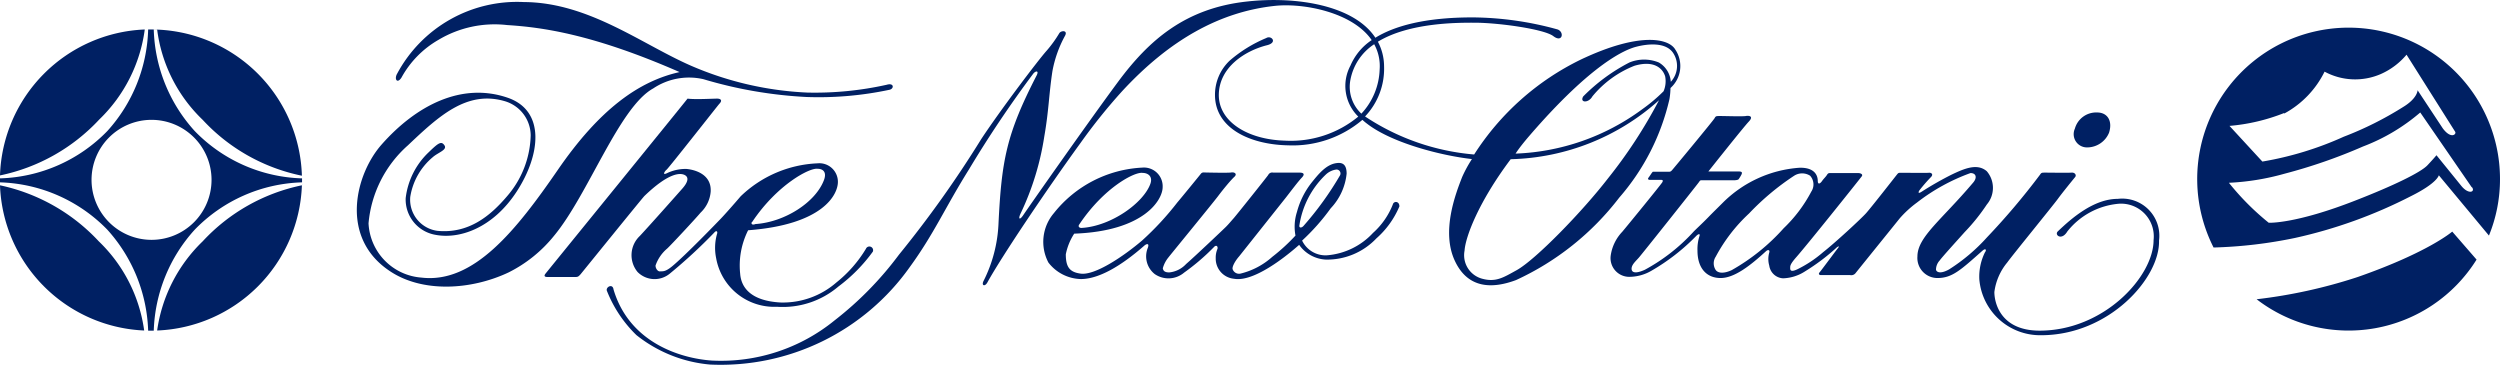
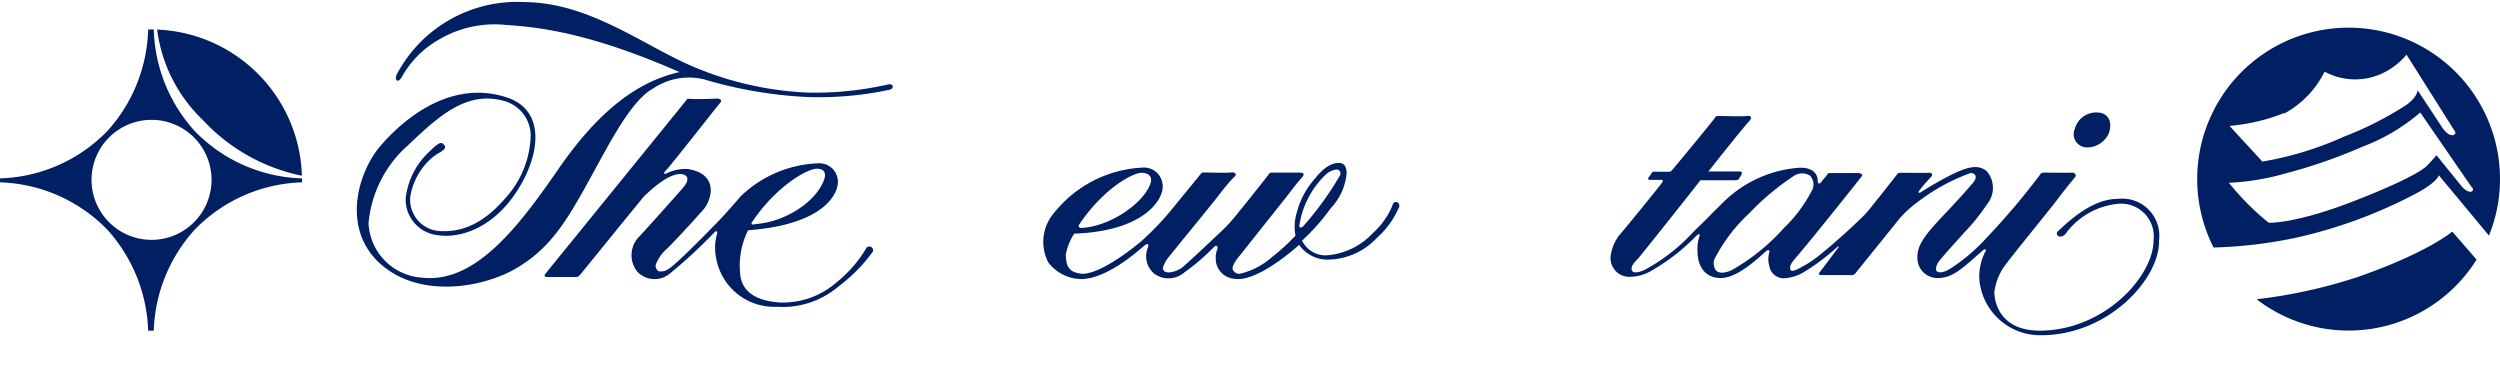
<svg xmlns="http://www.w3.org/2000/svg" viewBox="0 0 169.59 24.78">
  <g fill="#002063">
-     <path d="M13.75 16.37a10.42 10.42 0 0 0-3.09 6.05 10.23 10.23 0 0 0 9.82-9.85 12.65 12.65 0 0 0-6.73 3.8zM0 12.57a10.23 10.23 0 0 0 9.78 9.85 10.32 10.32 0 0 0-3.08-6.05 12.78 12.78 0 0 0-6.7-3.8zm6.73-4.46A10.37 10.37 0 0 0 9.82 2 10.24 10.24 0 0 0 0 11.9a12.71 12.71 0 0 0 6.73-3.79z" />
    <path d="M7.28 15.58a10.72 10.72 0 0 1 2.77 6.85h.38a10.69 10.69 0 0 1 2.78-6.85 10.56 10.56 0 0 1 7.28-3.21v-.45.18a10.56 10.56 0 0 1-7.28-3.21A10.69 10.69 0 0 1 10.43 2h.23a10.28 10.28 0 0 0 3.09 6.13 12.6 12.6 0 0 0 6.73 3.79A10.23 10.23 0 0 0 10.25 2h-.2a10.68 10.68 0 0 1-2.77 6.89A10.57 10.57 0 0 1 0 12.1v.27a10.6 10.6 0 0 1 7.28 3.21zm3-7.45a4.07 4.07 0 1 1-4.07 4.06 4.07 4.07 0 0 1 4.04-4.06zM0 11.9zm20.49.67v-.1a.34.34 0 0 0 0 .1zM0 12.37zm9.82 10.08h.2-.21.01zM141.6 10a1.61 1.61 0 0 0 1.47-1c.25-.79-.1-1.37-.81-1.37a1.5 1.5 0 0 0-1.51 1.1.9.9 0 0 0 .85 1.27zm2.06 3.49c-1.63 0-3.14 1.32-4.07 2.21-.24.24.26.65.65 0a5 5 0 0 1 3.5-1.88 2.22 2.22 0 0 1 2.35 2.47c0 2.47-3.37 6.14-7.73 6.14-2.66 0-3.07-1.9-3.07-2.62a3.92 3.92 0 0 1 .87-2c.35-.49 3.11-3.87 3.43-4.31s1.08-1.37 1.18-1.49 0-.32-.25-.3-1.52 0-1.77 0-.27 0-.37.15a47.6 47.6 0 0 1-3.59 4.24 12.3 12.3 0 0 1-2.58 2.18c-.67.37-.88.12-.88 0a.93.93 0 0 1 .25-.61c.16-.23 1.2-1.37 1.69-1.92a13.21 13.21 0 0 0 1.51-1.88 1.74 1.74 0 0 0 0-2.25c-.65-.57-1.54-.18-2.4.23a22.55 22.55 0 0 0-2 1.14c-.27.18-.26.06-.18-.07a11 11 0 0 1 .8-.92c.17-.19 0-.3-.16-.28s-1.59 0-1.83 0-.23 0-.35.15-1.73 2.21-2.07 2.59-2.09 2-2.92 2.65a8.1 8.1 0 0 1-1.73 1.15c-.54.26-.5 0-.5-.13s.06-.28.4-.67c.71-.8 4.07-5 4.44-5.48.13-.15-.06-.24-.23-.24h-1.87c-.12 0-.17 0-.25.13s-.22.25-.33.41-.28.28-.29 0c0-.47-.31-.93-1.25-.9a8.17 8.17 0 0 0-5.2 2.38c-.38.38-.62.61-1 1s-.68.66-.95.93a12.59 12.59 0 0 1-3.33 2.61c-.62.28-.9.2-.9-.07s.26-.49.49-.75 3.94-4.93 4.06-5.1.11-.15.26-.15h2.12s.26 0 .33-.07a2.62 2.62 0 0 0 .19-.31c.09-.19 0-.22-.24-.22h-2c.15-.19 2.38-3 2.74-3.38s0-.42-.2-.38-1.45 0-1.73 0-.31 0-.39.15-2.79 3.42-2.89 3.53-.15.1-.25.1h-1.04c-.04 0-.22.3-.3.4s0 .15.08.15h.73c.1 0 .22 0 .12.17s-2.34 2.91-2.71 3.35a2.94 2.94 0 0 0-.79 1.65 1.27 1.27 0 0 0 1.25 1.41 3 3 0 0 0 1.51-.41 14 14 0 0 0 3.05-2.37c.12-.12.27-.18.22 0a2.88 2.88 0 0 0-.14 1c0 1.22.64 1.86 1.57 1.86s2-.83 3.08-1.82c.15-.13.27-.08.22.09a1.59 1.59 0 0 0 0 .89 1 1 0 0 0 .94.86 2.92 2.92 0 0 0 1.5-.48 14.1 14.1 0 0 0 2.09-1.57c.13-.13.27-.17.13 0s-1.15 1.54-1.25 1.65 0 .18.07.18h2a.37.37 0 0 0 .38-.14c.1-.13 2.68-3.32 3-3.72a7.23 7.23 0 0 1 1.16-1.06 13.28 13.28 0 0 1 3.63-2c.39 0 .47.32.17.66-2.16 2.55-3.77 3.68-3.77 5a1.36 1.36 0 0 0 1.36 1.46c1 0 1.57-.54 3.06-1.86.21-.18.29-.05.16.12a3.71 3.71 0 0 0-.38 1.84 4.14 4.14 0 0 0 4.19 3.78c4.61 0 8.07-3.88 8-6.42a2.52 2.52 0 0 0-2.8-2.83zm-26.18 4.83c-.48.23-.91.24-1.09 0a.82.82 0 0 1 0-.91 11.14 11.14 0 0 1 2.26-2.93 17.3 17.3 0 0 1 3.06-2.56 1 1 0 0 1 1.08 0 .88.88 0 0 1 .08 1.08 9.62 9.62 0 0 1-1.87 2.48 13.85 13.85 0 0 1-3.52 2.84zm-44.61-2.47c4.74-.17 6-2.29 6-3.16a1.27 1.27 0 0 0-1.38-1.32 8.16 8.16 0 0 0-6 3.09 3 3 0 0 0-.37 3.35 2.86 2.86 0 0 0 2.2 1.12c1.18 0 2.67-.83 4.32-2.28.16-.13.34-.15.22.17a1.53 1.53 0 0 0 .47 1.77 1.64 1.64 0 0 0 2-.1 14.86 14.86 0 0 0 2-1.71c.17-.2.3-.08.26.1a1.49 1.49 0 0 0-.12.64 1.37 1.37 0 0 0 1.24 1.39c1.55.28 4.2-2.11 4.42-2.3a2.35 2.35 0 0 0 1.82 1 4.61 4.61 0 0 0 3.42-1.44A6 6 0 0 0 94.93 14c0-.37-.39-.38-.45-.12a5.09 5.09 0 0 1-1.34 1.92A4.77 4.77 0 0 1 90 17.32a1.76 1.76 0 0 1-1.67-1 14.46 14.46 0 0 0 1.94-2.19 4 4 0 0 0 1.08-2.35c0-.7-.35-.77-.72-.71-.7.11-1.22.78-1.65 1.31a5.48 5.48 0 0 0-1 2 3.25 3.25 0 0 0-.1 1.6 12.78 12.78 0 0 1-1.57 1.44 5 5 0 0 1-2.16 1.14.46.46 0 0 1-.53-.29c-.06-.15.15-.55.43-.87l3.18-4c.39-.5.83-1.09 1.08-1.35s.08-.34-.14-.34h-1.8a.3.3 0 0 0-.34.16c-.1.15-2.17 2.74-2.33 2.92s-.36.42-.53.59-2.1 2-2.71 2.53a1.8 1.8 0 0 1-1.14.57c-.34 0-.41-.13-.44-.28a2 2 0 0 1 .4-.76c.16-.21 3-3.67 3.36-4.15s.86-1.08 1.09-1.29 0-.34-.21-.3-1.75 0-1.84 0a.23.23 0 0 0-.22.09c-.06.08-1.4 1.72-1.6 1.95a19.87 19.87 0 0 1-2.39 2.58c-1.28 1.09-3.21 2.38-4.17 2.24-.75-.1-1-.46-1-1.31a4 4 0 0 1 .57-1.4zm.34-.62c1.67-2.5 3.77-3.6 4.31-3.5.31 0 .7.2.52.73-.46 1.3-2.65 2.87-4.64 3-.18.02-.29-.09-.19-.23zm16.73-3.39a1.29 1.29 0 0 1 .71-.34.27.27 0 0 1 .26.38 21.61 21.61 0 0 1-2.48 3.44c-.11.13-.29.17-.29 0a6 6 0 0 1 1.8-3.48z" />
-     <path d="M56.62 21.73a12.2 12.2 0 0 1-8.32 2.73c-2.2-.15-5.62-1.25-6.68-4.82-.06-.44-.55-.16-.45.09a8.57 8.57 0 0 0 2 3 9.32 9.32 0 0 0 5 2 15.72 15.72 0 0 0 13.55-6.62c1.64-2.25 2.41-4.06 4-6.6A76.74 76.74 0 0 1 70.09 5c.16-.2.4-.23.24.1-2.06 4-2.39 5.76-2.6 10.16a9.53 9.53 0 0 1-1 3.78c-.18.34.08.43.25.12.92-1.68 4-6.27 6.31-9.45a38.61 38.61 0 0 1 2.8-3.49C79.36 2.67 82.78.8 86.47.4c1.9-.21 5.27.41 6.58 2.32a3.93 3.93 0 0 0-1.44 1.73 2.91 2.91 0 0 0 .53 3.46 7.2 7.2 0 0 1-5 1.63c-2.56-.08-4.51-1.33-4.46-3.16s1.77-2.92 3.22-3.3c.82-.18.34-.71 0-.5a9.15 9.15 0 0 0-2.48 1.53 3.18 3.18 0 0 0-1 2.33c0 2.29 2.42 3.38 5 3.42a7.31 7.31 0 0 0 5-1.73c.09.08.19.17.3.25 1.69 1.32 5.06 2.18 7.13 2.41a8.77 8.77 0 0 0-.66 1.21c-.46 1.17-1.42 3.69-.51 5.67s2.63 1.9 4.16 1.33a18.6 18.6 0 0 0 7-5.59 15.4 15.4 0 0 0 3.41-6.69 5.37 5.37 0 0 0 .07-.75 2 2 0 0 0 .33-2.6c-.45-.79-2.47-1.19-6.37.65a17.85 17.85 0 0 0-7.28 6.46 15.73 15.73 0 0 1-7.4-2.58 4.7 4.7 0 0 0 1.29-3.41 3.58 3.58 0 0 0-.42-1.66c2.14-1.31 5.45-1.29 6.54-1.29 1.67 0 4.75.44 5.36.91s.77-.26.3-.45a22.06 22.06 0 0 0-5.78-.82c-3.25 0-5.31.59-6.59 1.38C91.87.38 88-.27 84.62.1c-4.24.45-6.71 2.66-8.79 5.47s-6.13 8.59-6.4 9-.37.28-.2-.08a18.67 18.67 0 0 0 1.61-5.23c.31-1.77.31-2.84.55-4.42a8 8 0 0 1 .86-2.42c.2-.38-.27-.36-.39-.17A8.26 8.26 0 0 1 71 3.44c-.55.61-3.12 4-4.44 6a74.54 74.54 0 0 1-5.58 7.84 23 23 0 0 1-4.36 4.45zm47.12-12.51c4.26-4.94 6.52-5.86 7.26-6.05s1.94-.33 2.47.38a1.59 1.59 0 0 1-.13 2 1.64 1.64 0 0 0-.81-1.31 2.63 2.63 0 0 0-2 0 12.41 12.41 0 0 0-3.13 2.3c-.26.44.36.47.62 0a7 7 0 0 1 2.86-2.08c1.36-.4 1.93.21 2.08.73a1.73 1.73 0 0 1-.11 1 11.27 11.27 0 0 1-1.46 1.23 15.41 15.41 0 0 1-8.58 3c.24-.37.57-.78.93-1.2zm-1.26 1.58a15.59 15.59 0 0 0 10.06-4 32.79 32.79 0 0 1-3.46 5.3c-1.73 2.24-4.9 5.51-6.2 6.23-.89.49-1.41.84-2.36.57a1.65 1.65 0 0 1-1.17-1.9c.06-.93.95-3.3 3.13-6.2zm-8.89-6.09a4.61 4.61 0 0 1-1.24 3 2.49 2.49 0 0 1-.74-2.31A3.7 3.7 0 0 1 93.22 3a3.09 3.09 0 0 1 .37 1.71z" />
    <path d="M48.79 7.05c.23-.23.12-.36-.15-.36s-1.5.07-2 0c-.24.32-9.5 11.7-9.64 11.88s0 .22.12.22h1.94c.18 0 .23-.09.32-.18.36-.44 4.14-5.11 4.33-5.31 1.69-1.63 2.46-1.58 2.75-1.42s.2.49-.17.91-2.18 2.46-2.88 3.21a1.79 1.79 0 0 0-.16 2.45 1.62 1.62 0 0 0 2.2.1 35.07 35.07 0 0 0 3-2.77c.15-.18.25-.08.19.09a3.45 3.45 0 0 0-.06 1.64 4 4 0 0 0 4.12 3.3 5.82 5.82 0 0 0 4.17-1.37 11 11 0 0 0 2.34-2.37.25.25 0 0 0-.47-.19 8.58 8.58 0 0 1-2 2.28 5.52 5.52 0 0 1-3.79 1.36c-2-.11-2.67-1-2.74-1.95a5.32 5.32 0 0 1 .54-2.95c5.07-.38 6.09-2.41 6.09-3.28a1.26 1.26 0 0 0-1.39-1.26 8 8 0 0 0-5.21 2.24c-.45.53-1.1 1.26-1.33 1.5s-2.42 2.51-3.32 3.25c-.49.4-.64.32-.81.34s-.32-.22-.31-.4a2.62 2.62 0 0 1 .79-1.15c.27-.25 1.9-2 2.27-2.44a2.2 2.2 0 0 0 .68-1.42c.07-1.22-1.15-1.5-1.66-1.54a2.91 2.91 0 0 0-1.33.3c-.3.14-.14-.14 0-.25s3.51-4.4 3.57-4.46zm2.24 8c1.67-2.5 3.89-3.69 4.44-3.6.3 0 .64.17.43.75-.56 1.52-2.67 2.87-4.66 3-.18.08-.31.01-.24-.13z" />
    <path d="M26.43 18.38c2.22 1.5 5.53 1.3 8.07.1A9.29 9.29 0 0 0 37.58 16C39.9 13.21 42 7.27 44.31 6a4.37 4.37 0 0 1 3.4-.63 29.64 29.64 0 0 0 7 1.21 23.14 23.14 0 0 0 5.63-.49c.32-.07.32-.49-.19-.34a22.41 22.41 0 0 1-5.38.53 22.32 22.32 0 0 1-7.89-1.82C43.53 3 39.93.16 35.54.14A9.23 9.23 0 0 0 26.94 5c-.21.36 0 .71.29.27a6.62 6.62 0 0 1 2.52-2.57 7.42 7.42 0 0 1 4.65-1c2.36.15 5.81.61 11.7 3.19-2.75.61-5.42 2.51-8.25 6.62s-5.72 7.75-9.27 7.32A3.88 3.88 0 0 1 25 15.15a8 8 0 0 1 2.67-5.29c2.11-2 4-3.74 6.56-3A2.44 2.44 0 0 1 36 9.18a6.54 6.54 0 0 1-1.61 4.14c-1.14 1.34-2.61 2.54-4.71 2.34a2.13 2.13 0 0 1-1.85-2.3 4.4 4.4 0 0 1 1.53-2.7c.36-.32 1-.49.79-.8s-.41-.17-1.06.46a5.11 5.11 0 0 0-1.57 3.12 2.43 2.43 0 0 0 1.92 2.47c1.69.37 4-.43 5.62-2.93s1.94-5.47-.62-6.35c-3.14-1.08-6.22.54-8.54 3.16-1.78 2-2.9 6.3.53 8.59zm129.26-2.24a32.53 32.53 0 0 0 7.87-2.84c1.79-.89 1.88-1.41 1.88-1.41l3.4 4.09a10.12 10.12 0 0 0 .75-3.82 10.27 10.27 0 1 0-19.43 4.63 31 31 0 0 0 5.53-.65zm12-3.44c.24.31-.22.54-.74-.11l-1.67-2.06s-.15.19-.61.68-2.34 1.4-4.86 2.38c-4.13 1.62-5.91 1.52-5.91 1.52a17.66 17.66 0 0 1-2.7-2.71 16.65 16.65 0 0 0 3.75-.61 36.12 36.12 0 0 0 5.34-1.85 13.06 13.06 0 0 0 3.89-2.31l3.49 5.07zm-12.73-5a6.49 6.49 0 0 0 2.73-2.84 4.36 4.36 0 0 0 3.82.16 4.81 4.81 0 0 0 1.74-1.31l3.3 5.23c.1.18-.29.51-.84-.23L164 6.12s0 .55-1 1.15a22.87 22.87 0 0 1-4 2 22.43 22.43 0 0 1-5.53 1.69l-2.23-2.42a13 13 0 0 0 3.7-.87z" />
    <path d="M166.35 15.71s-1.6 1.4-6.41 3.08a34.74 34.74 0 0 1-6.86 1.51A10.23 10.23 0 0 0 168 17.61z" />
  </g>
</svg>